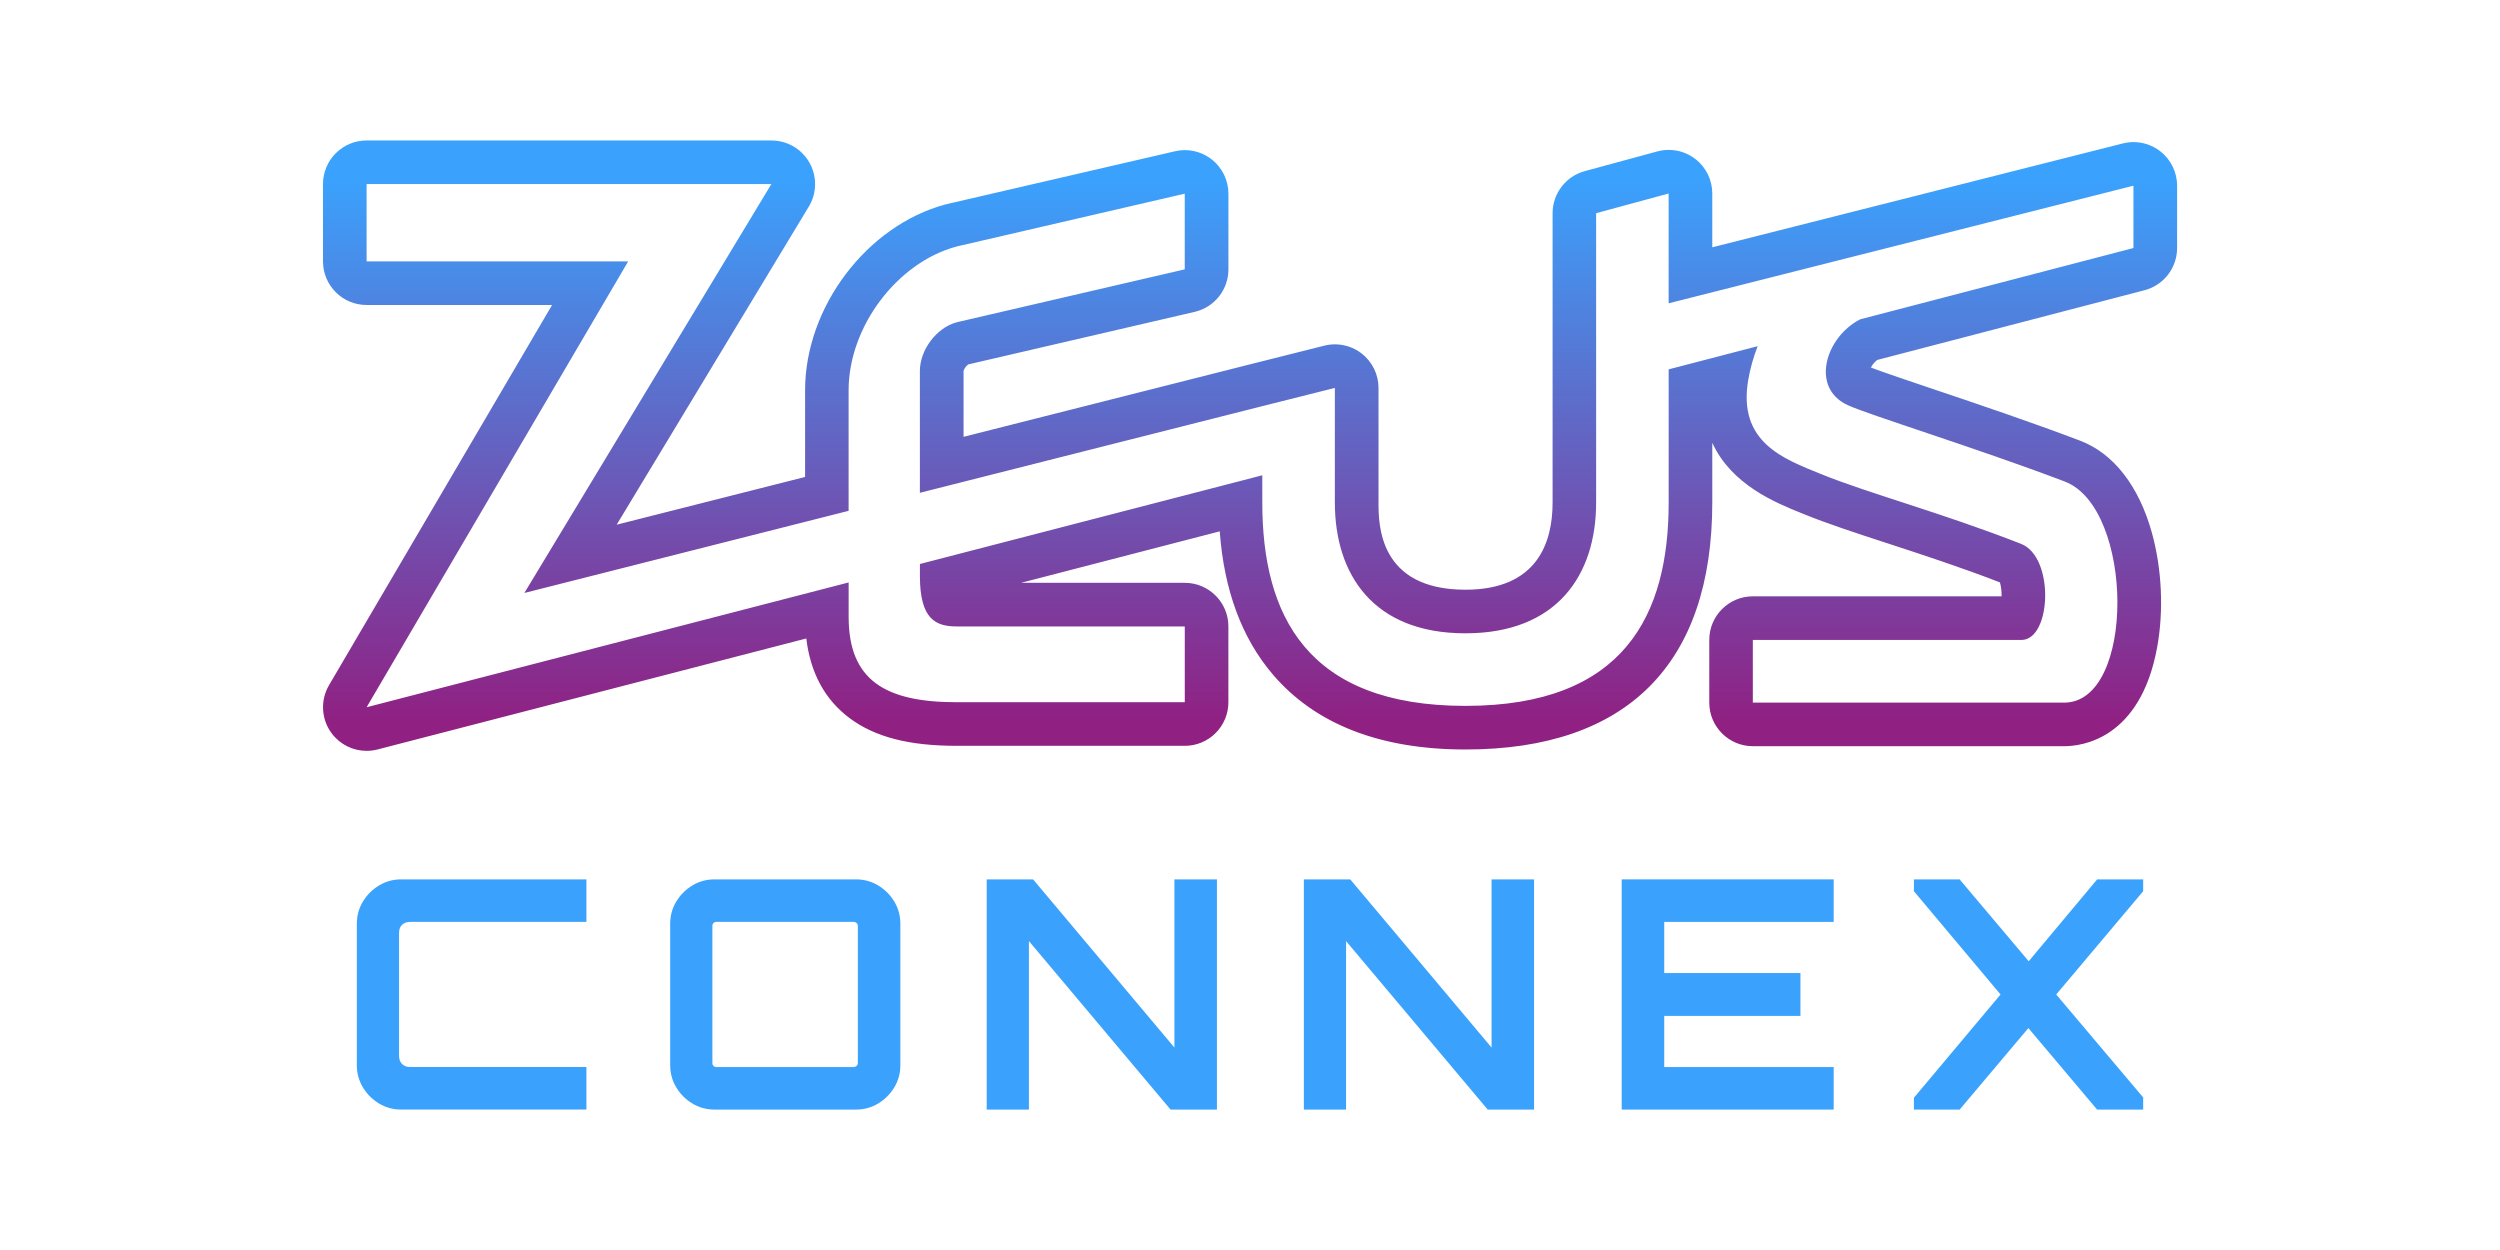
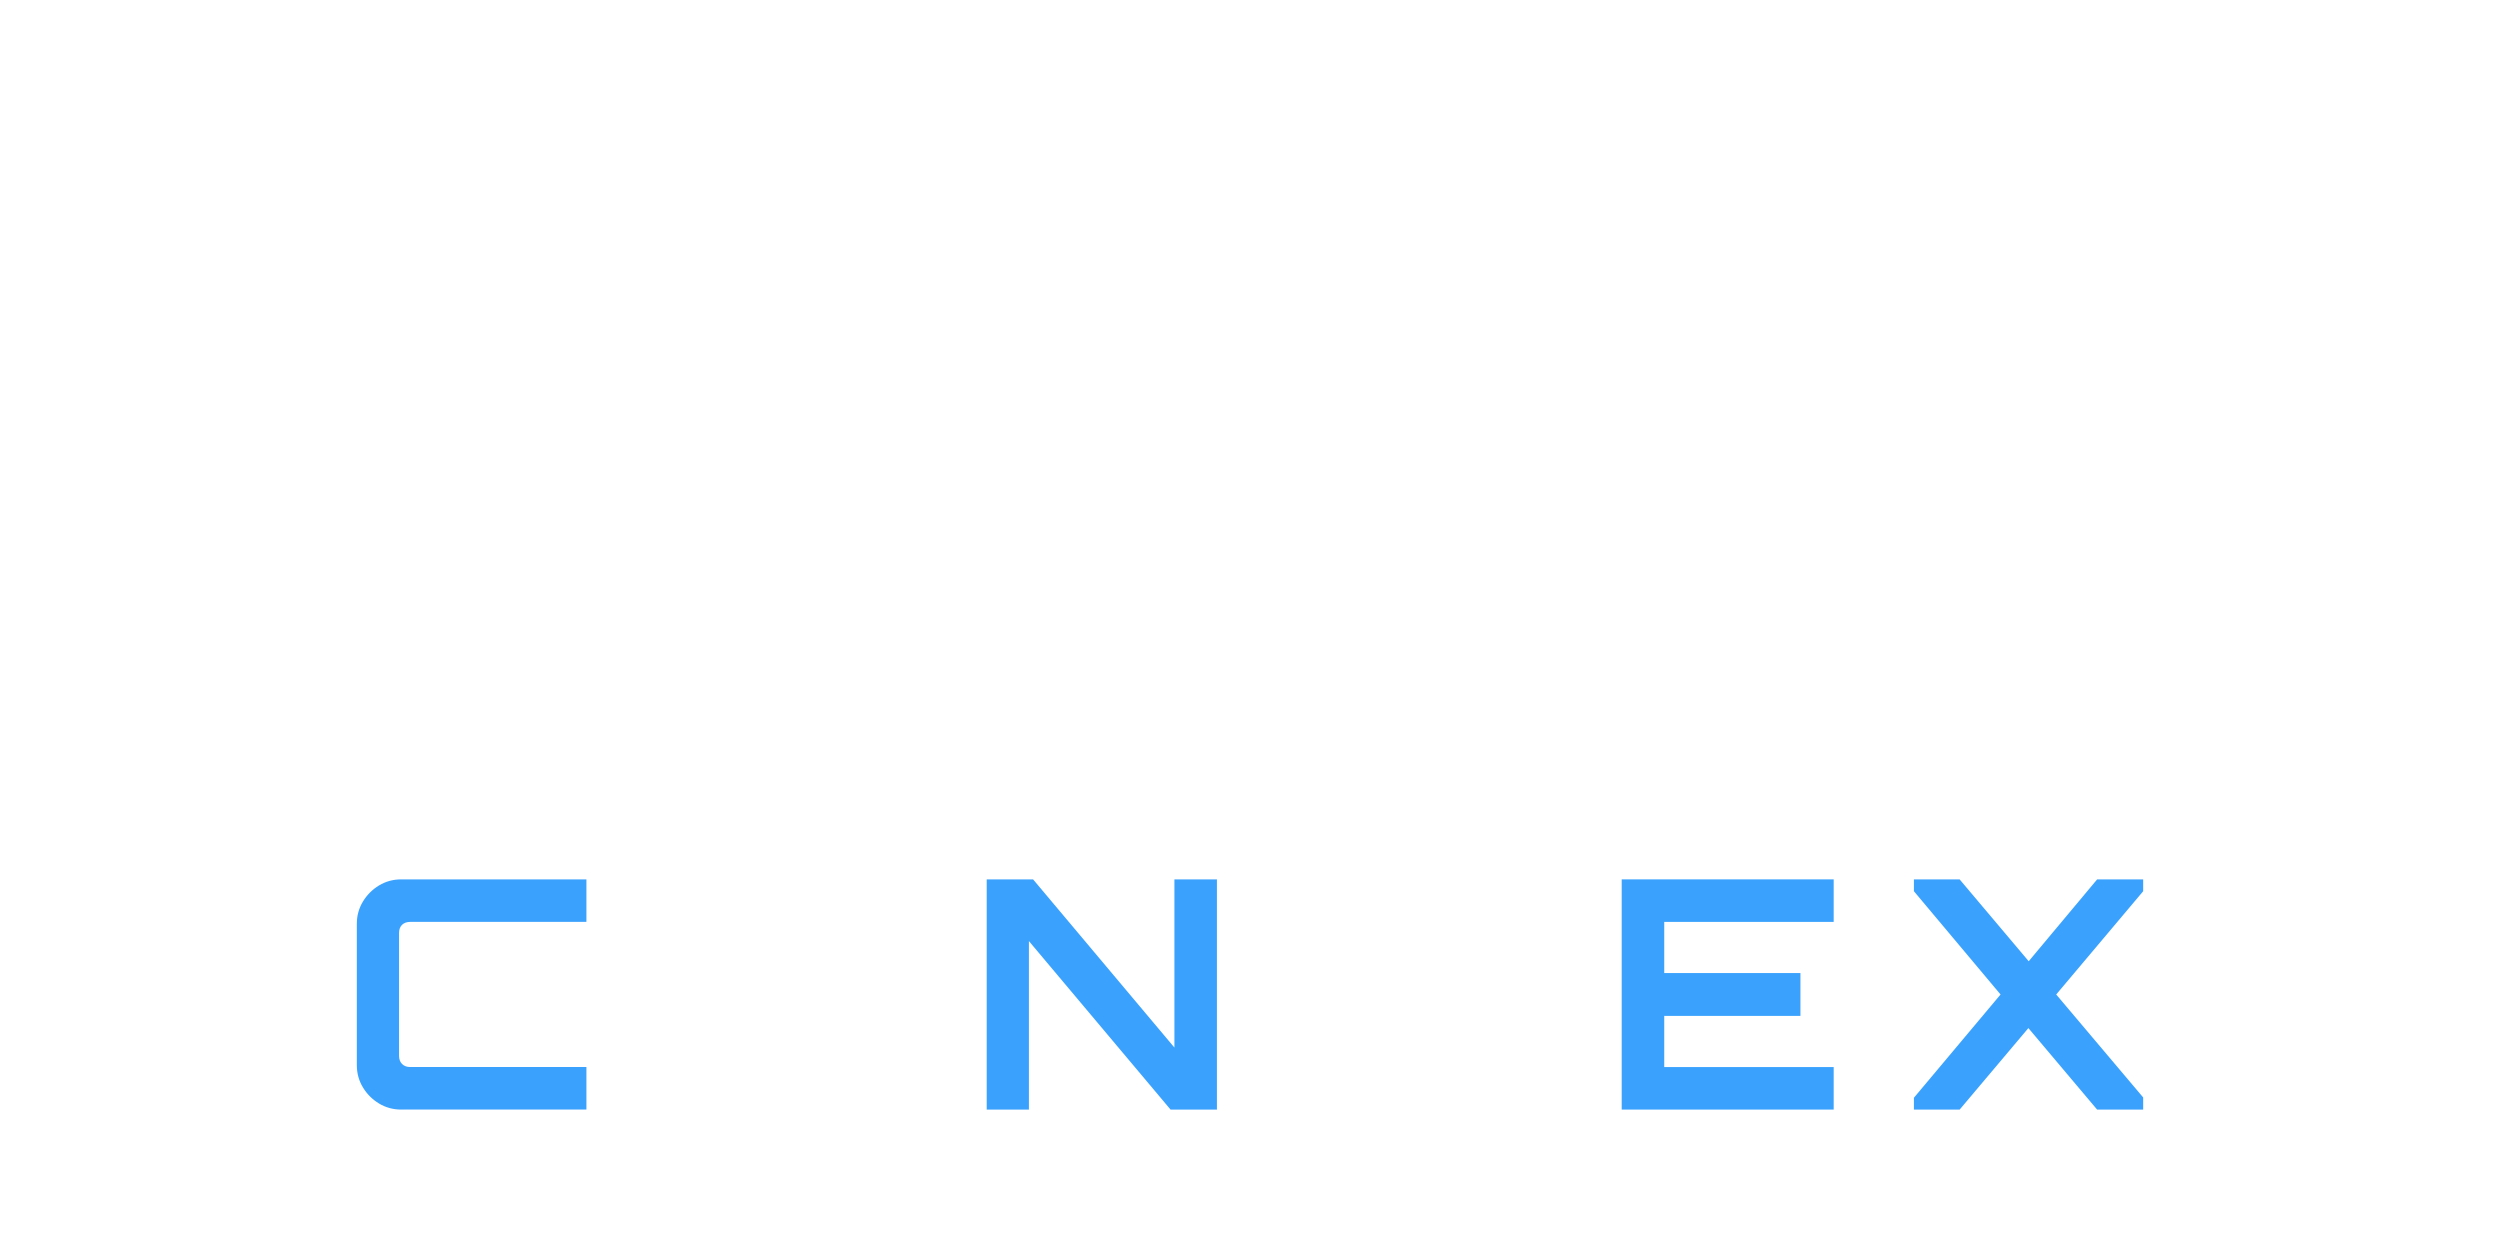
<svg xmlns="http://www.w3.org/2000/svg" id="uuid-6c85f353-fb83-4c6f-8341-1c02adf04eef" data-name="Layer 1" viewBox="0 0 1080 540">
  <defs>
    <style>      .uuid-925181b1-7220-4764-b85b-b4e4456422c2 {        fill: url(#uuid-39af4d06-a5a8-4995-bf71-0e2937d4c635);      }      .uuid-925181b1-7220-4764-b85b-b4e4456422c2, .uuid-f5e168ec-e905-44a3-9bf4-5f709e84ece8 {        stroke-width: 0px;      }      .uuid-f5e168ec-e905-44a3-9bf4-5f709e84ece8 {        fill: #3aa2fd;      }    </style>
    <linearGradient id="uuid-39af4d06-a5a8-4995-bf71-0e2937d4c635" x1="540" y1="76.88" x2="540" y2="312.61" gradientUnits="userSpaceOnUse">
      <stop offset="0" stop-color="#3aa2fd" />
      <stop offset="1" stop-color="#902082" />
    </linearGradient>
  </defs>
  <g>
    <path class="uuid-f5e168ec-e905-44a3-9bf4-5f709e84ece8" d="m173.35,479.34c-3.5,0-6.7-.87-9.6-2.62-2.9-1.75-5.23-4.07-6.98-6.98-1.75-2.9-2.62-6.1-2.62-9.6v-61.05c0-3.5.87-6.7,2.62-9.6,1.75-2.9,4.07-5.22,6.98-6.98,2.9-1.75,6.1-2.62,9.6-2.62h79.98v18.37h-76.11c-1.48,0-2.65.41-3.52,1.24-.88.83-1.31,2.03-1.31,3.59v53.04c0,1.47.43,2.65,1.31,3.52.87.88,2.05,1.31,3.52,1.31h76.11v18.37h-79.98Z" />
-     <path class="uuid-f5e168ec-e905-44a3-9bf4-5f709e84ece8" d="m308.71,479.34c-3.5,0-6.7-.87-9.6-2.62-2.9-1.75-5.23-4.07-6.97-6.98-1.75-2.9-2.62-6.1-2.62-9.6v-61.05c0-3.5.87-6.7,2.62-9.6,1.75-2.9,4.07-5.22,6.97-6.98,2.9-1.75,6.1-2.62,9.6-2.62h61.05c3.5,0,6.7.88,9.6,2.62,2.9,1.75,5.23,4.07,6.98,6.98,1.75,2.9,2.62,6.1,2.62,9.6v61.05c0,3.5-.88,6.7-2.62,9.6-1.75,2.9-4.08,5.23-6.98,6.98-2.9,1.75-6.1,2.62-9.6,2.62h-61.05Zm.69-18.37h59.39c.46,0,.87-.16,1.25-.49.36-.32.55-.71.55-1.17v-59.4c0-.46-.19-.85-.55-1.17-.37-.32-.78-.49-1.25-.49h-59.39c-.46,0-.85.16-1.17.49-.32.32-.48.71-.48,1.17v59.4c0,.46.16.85.48,1.17.32.33.71.49,1.17.49Z" />
    <path class="uuid-f5e168ec-e905-44a3-9bf4-5f709e84ece8" d="m426.26,479.34v-99.45h20.03l61.05,72.65v-72.65h18.37v99.45h-20.03l-61.19-72.79v72.79h-18.23Z" />
-     <path class="uuid-f5e168ec-e905-44a3-9bf4-5f709e84ece8" d="m563.27,479.34v-99.45h20.03l61.05,72.65v-72.65h18.37v99.45h-20.03l-61.19-72.79v72.79h-18.23Z" />
    <path class="uuid-f5e168ec-e905-44a3-9bf4-5f709e84ece8" d="m700.57,479.34v-99.45h91.58v18.37h-73.2v22.1h58.84v18.51h-58.84v22.1h73.2v18.37h-91.58Z" />
    <path class="uuid-f5e168ec-e905-44a3-9bf4-5f709e84ece8" d="m826.81,479.34v-5.11l37.43-44.61-37.43-44.61v-5.11h19.75l29.84,35.36,29.56-35.36h19.89v5.11l-37.57,44.61,37.57,44.48v5.25h-19.89l-29.7-35.22-29.7,35.22h-19.75Z" />
  </g>
-   <path class="uuid-925181b1-7220-4764-b85b-b4e4456422c2" d="m333.24,79.5h.02m-.02,0l-106.71,176.66,140.07-35.48v-52.14c0-27.24,20.82-55.11,46.69-62.06l98.52-22.81v32.69l-98.52,22.86c-8.68,2.35-15.9,11.87-15.9,21.04v52.63l147.91-37.43,31.36-7.88v49.53c0,31.14,16.66,56.48,56.39,56.48s56.48-25.34,56.48-56.48v-125.01l31.32-8.51v47.44l200.8-50.81v26.93l-118.01,30.79c-14.84,7.49-21.79,29.41-5.54,37.03,9.04,4.21,55.64,18.52,93.87,33.05,30.03,11.43,30.7,95.51-.22,95.51h-134.53v-27.07h116.02c12.98,0,14.44-35.79-.13-41.51-33.62-13.2-66.36-21.97-86.56-30.21-16.04-6.51-35.93-13.69-31.32-40.62.84-4.83,2.21-9.79,4.08-14.57l-38.45,10.01v57.54c0,48.46-19.09,87.84-87.8,87.84s-87.75-39.38-87.75-87.84v-11.78l-147.91,38.32v5.23c0,18.74,6.91,21.75,15.9,21.75h98.52v32.74h-98.52c-31.1,0-46.69-9.66-46.69-36.86v-14.88l-208.24,53.91,113-192.61h-113v-33.4h174.89m.02-18.84h-174.91c-10.4,0-18.84,8.43-18.84,18.84v33.4c0,10.4,8.43,18.84,18.84,18.84h80.12l-96.36,164.24c-3.85,6.57-3.37,14.81,1.21,20.88,3.61,4.78,9.21,7.49,15.03,7.49,1.57,0,3.15-.2,4.72-.6l185.22-47.95c1.79,14.91,8.06,26.46,18.71,34.41,10.94,8.17,25.64,11.97,46.28,11.97h98.52c10.4,0,18.84-8.43,18.84-18.84v-32.74c0-10.4-8.43-18.84-18.84-18.84h-70.74l85.84-22.24c1.86,25.44,9.57,46.23,23,61.91,18.37,21.45,46.35,32.33,83.15,32.33,69.76,0,106.63-36.89,106.63-106.68v-25.82c8.28,18.17,27.44,25.92,38.38,30.34l1.39.56c9.94,4.05,22.08,8.02,36.15,12.61,14.82,4.84,31.53,10.29,48.32,16.79.51,1.54.77,3.86.75,6.03h-107.45c-10.4,0-18.84,8.43-18.84,18.84v27.07c0,10.4,8.43,18.84,18.84,18.84h134.53c7.57,0,32.83-3.07,40.1-42.64,2.9-15.79,2.09-33.83-2.24-49.5-5.58-20.2-16.56-34.33-30.94-39.81-21.13-8.03-44.39-15.87-63.08-22.16-10.97-3.7-22.26-7.5-27.39-9.47.57-1.09,1.51-2.34,2.74-3.28l115.46-30.12c8.29-2.16,14.08-9.65,14.08-18.23v-26.93c0-5.81-2.68-11.29-7.26-14.86-3.34-2.6-7.42-3.97-11.57-3.97-1.54,0-3.09.19-4.62.58l-177.35,44.87v-23.25c0-5.87-2.73-11.4-7.39-14.96-3.32-2.54-7.35-3.87-11.44-3.87-1.65,0-3.31.22-4.94.66l-31.32,8.51c-8.2,2.23-13.9,9.68-13.9,18.18v125.01c0,17.17-6.53,37.64-37.64,37.64-37.56,0-37.56-28.33-37.56-37.64v-49.53c0-5.8-2.68-11.28-7.25-14.85-3.34-2.61-7.43-3.98-11.58-3.98-1.53,0-3.07.19-4.59.57l-31.36,7.88-124.48,31.5v-28.43c.09-.79,1.23-2.39,2.06-2.86l97.78-22.69c8.54-1.98,14.58-9.59,14.58-18.35v-32.69c0-5.74-2.62-11.17-7.11-14.74-3.37-2.67-7.51-4.09-11.72-4.09-1.42,0-2.84.16-4.25.49l-98.52,22.81c-.21.05-.43.1-.64.16-34,9.14-60.64,44.39-60.64,80.25v37.48l-81.4,20.62,82.7-136.91c1.91-2.95,3.02-6.46,3.02-10.23,0-10.4-8.42-18.84-18.82-18.84h0Zm-.02,37.67h.02-.02Z" />
</svg>